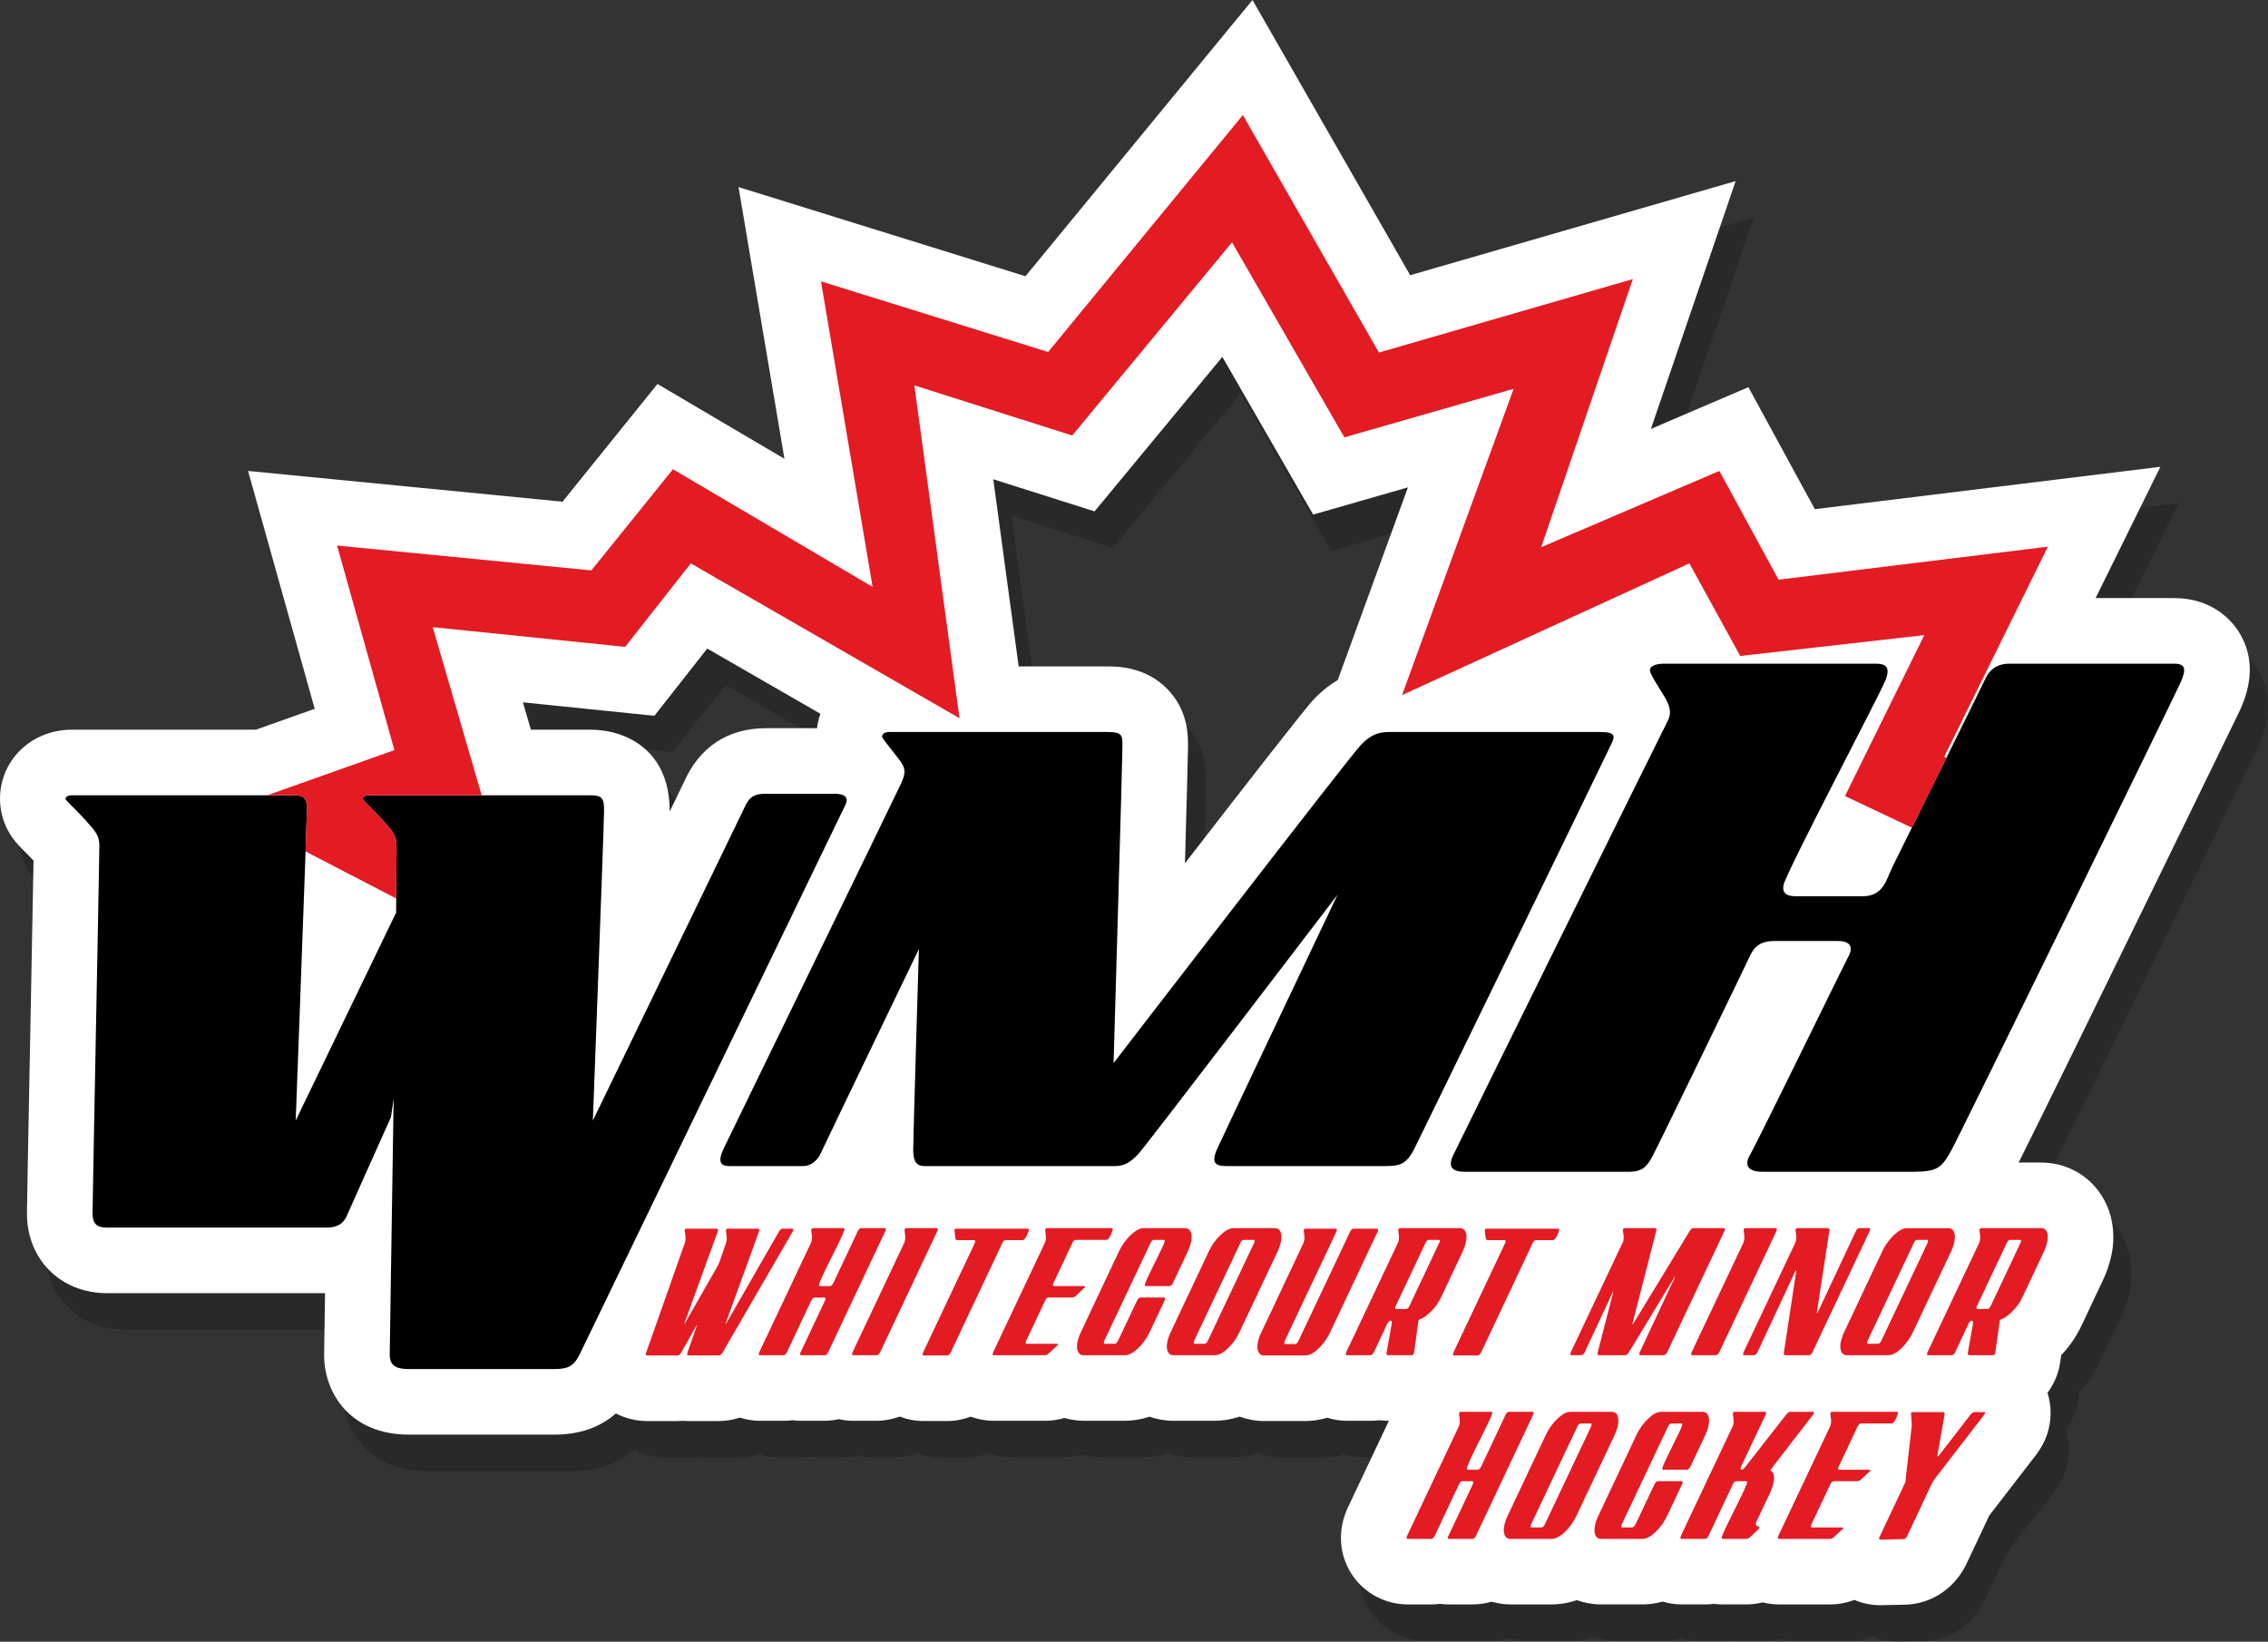
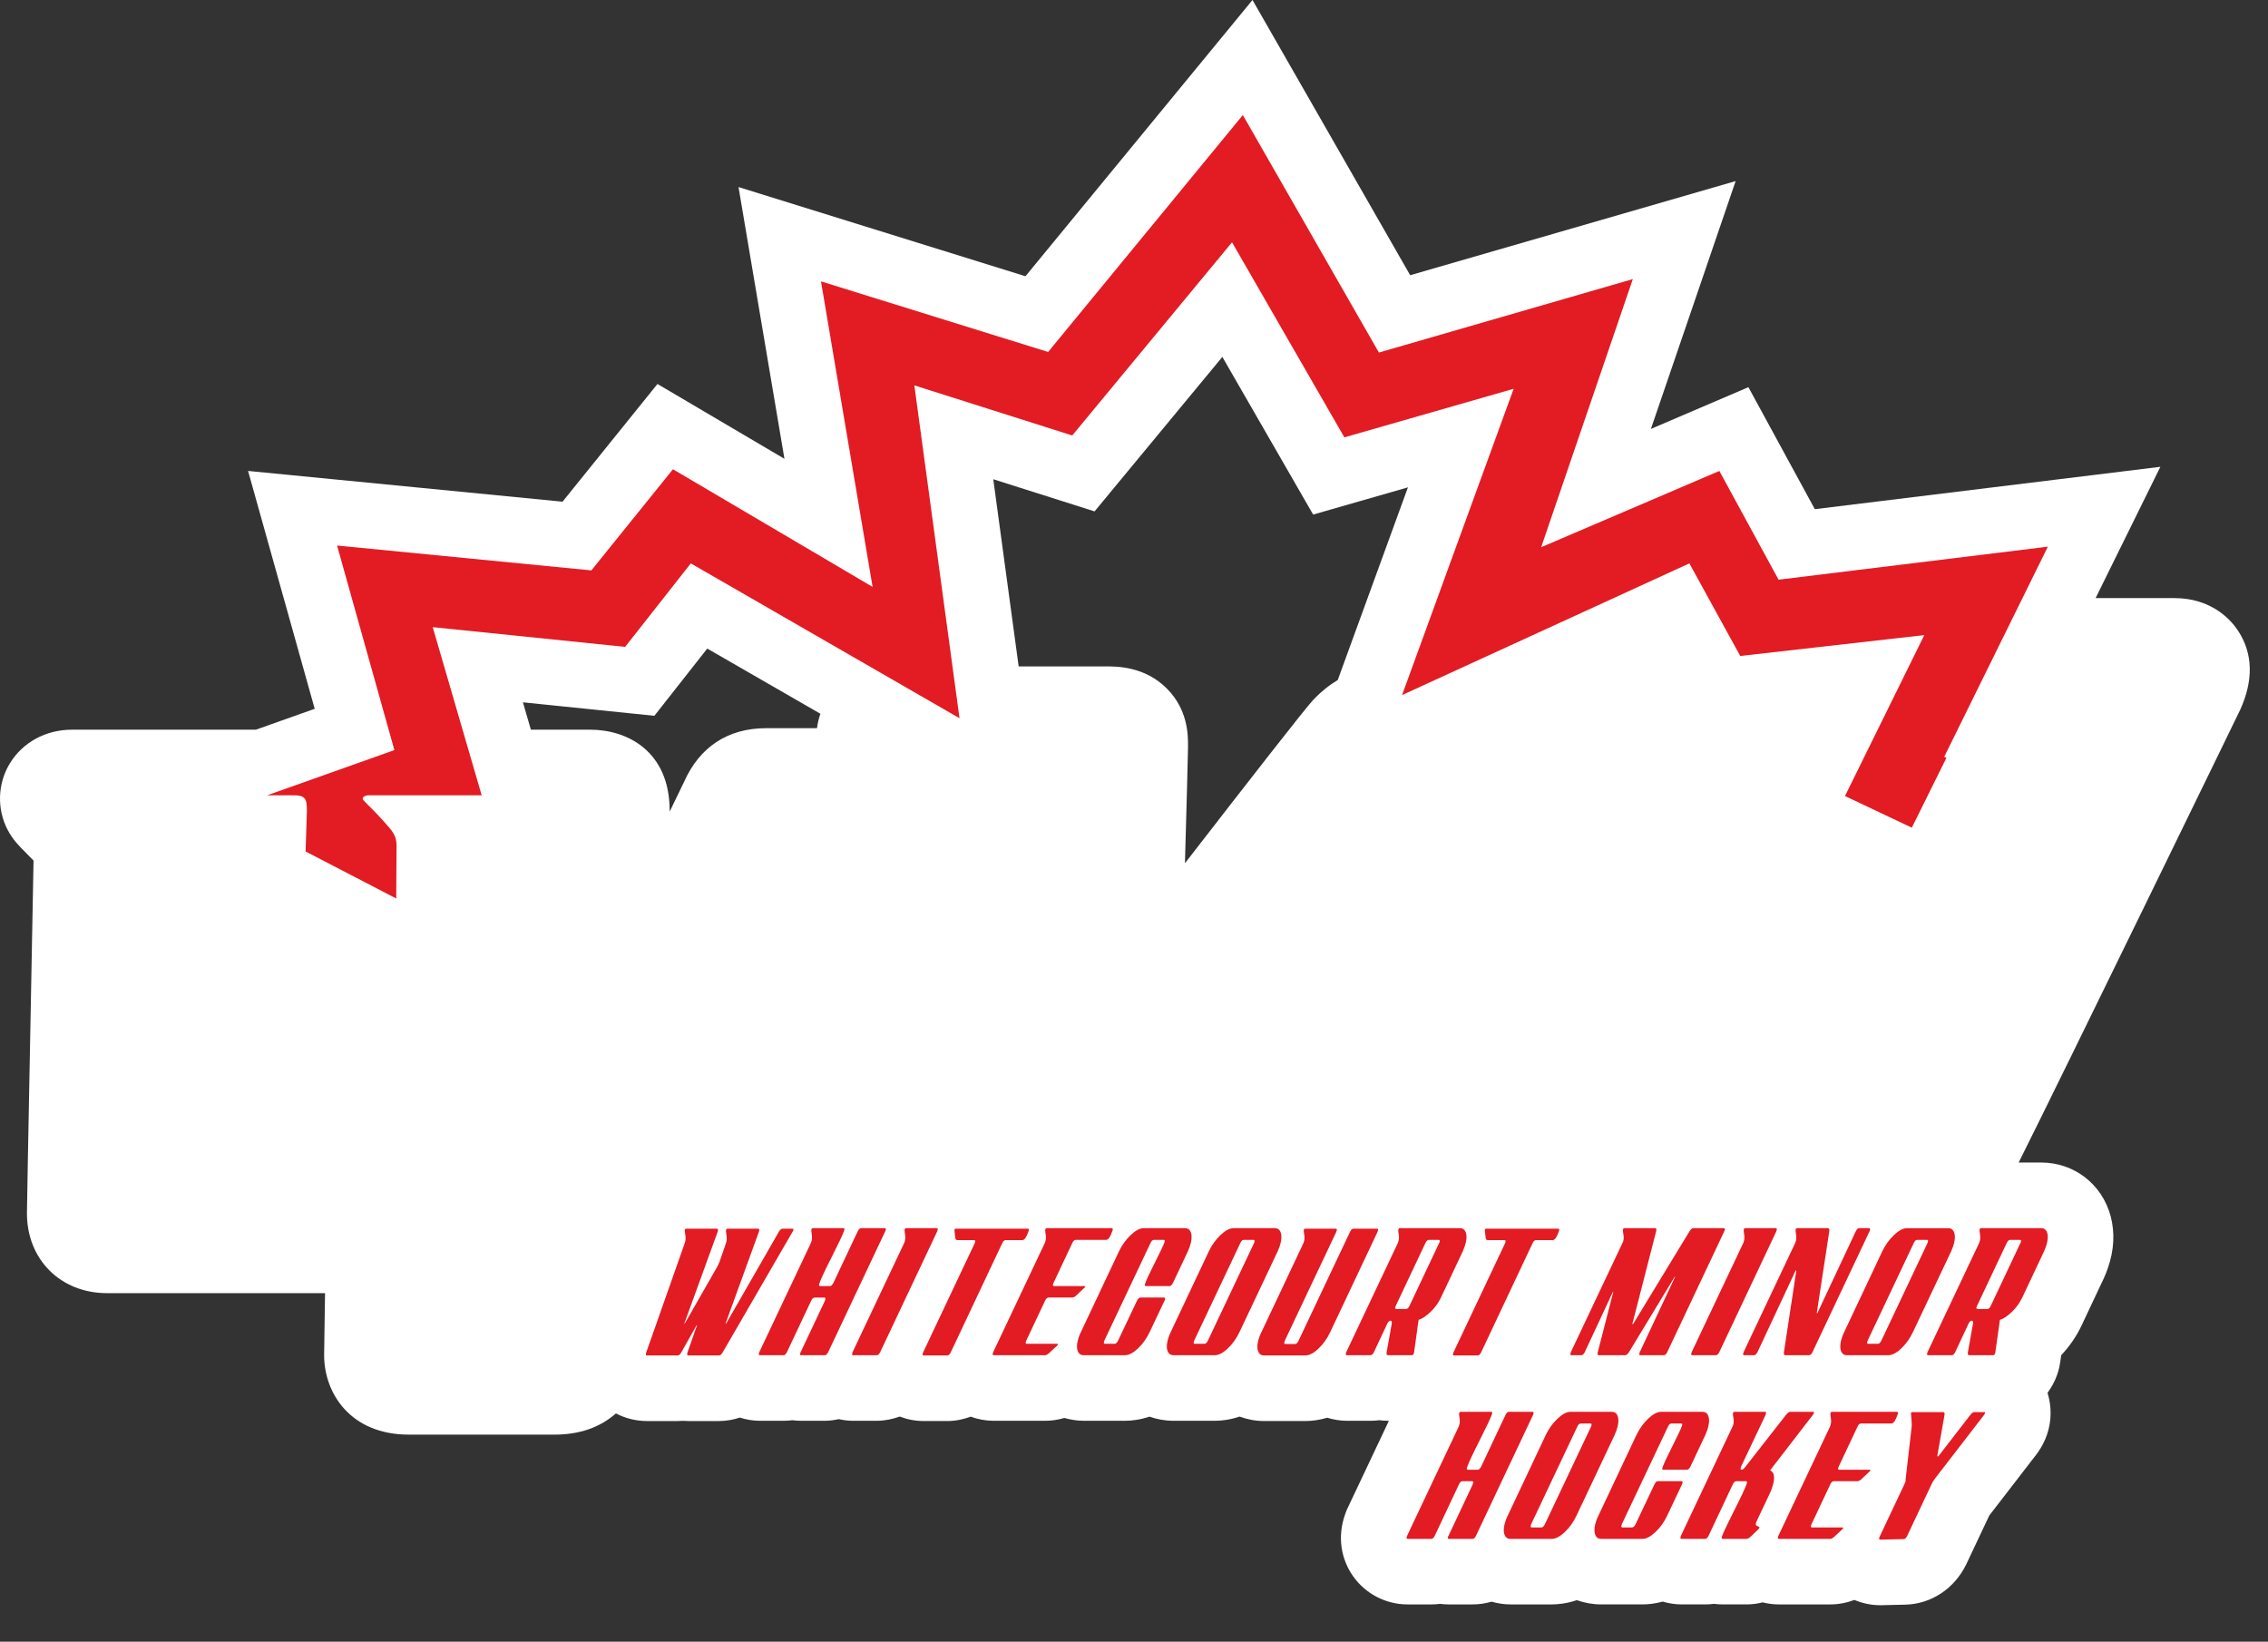
<svg xmlns="http://www.w3.org/2000/svg" version="1.1" id="Layer_1_copy" x="0px" y="0px" width="248.985px" height="180.229px" viewBox="-7.194 -12.631 248.985 180.229" enable-background="new -7.194 -12.631 248.985 180.229" xml:space="preserve">
  <rect x="-7.194" y="-12.631" width="248.985" height="180.229" fill="#333333" stroke="none" />
-   <path opacity="0.2" d="M240.532,60.654c-0.705-1.09-2.802-3.625-7.035-3.625h-8.631l7.109-14.412l-37.934,4.651l-7.292-13.393  l-10.703,4.582l9.3-27.207l-35.728,10.333L132.309-8.631l-24.924,30.328l-31.5-9.79l5.041,29.833l-13.94-8.215L56.562,46.447  L22.039,43.07l7.316,26.115l-6.454,2.292H2.705c-2.876,0-5.434,1.398-6.843,3.741c-1.333,2.216-1.409,5.009-0.199,7.291  c0.559,1.054,1.199,1.693,1.939,2.433c0.247,0.246,0.556,0.554,0.886,0.904c-0.059,3.298-0.205,10.916-0.336,17.811  c-0.264,13.739-0.388,20.281-0.388,20.918c0,5.077,3.699,8.763,8.794,8.763h23.932c-0.062,3.913-0.101,6.486-0.101,6.8  c0,4.205,2.909,8.731,9.294,8.731h16c2.735,0,4.986-0.786,6.741-2.328c1.037,0.542,2.205,0.837,3.414,0.837h3.359  c0.201,0,0.4-0.008,0.598-0.023c0.193,0.016,0.388,0.023,0.584,0.023h3.345c0.797,0,1.569-0.139,2.304-0.378  c0.703,0.221,1.44,0.35,2.195,0.35h2.598c0.327,0,0.65-0.021,0.968-0.063c0.317,0.042,0.638,0.063,0.962,0.063l2.598-0.001  c0.528,0,1.04-0.073,1.542-0.178c0.512,0.112,1.038,0.179,1.572,0.179l2.596-0.002c0.876,0,1.721-0.171,2.52-0.461  c0.828,0.317,1.717,0.49,2.627,0.49h2.598c0.893,0,1.754-0.178,2.567-0.479c0.8,0.294,1.655,0.452,2.529,0.452h5.631  c0.722,0,1.436-0.107,2.124-0.31c0.678,0.188,1.384,0.309,2.12,0.309h4.529c0.748,0,1.676-0.112,2.691-0.452  c0.829,0.291,1.716,0.453,2.641,0.453h4.529c0.756,0,1.694-0.113,2.72-0.46c0.845,0.306,1.747,0.487,2.695,0.487l4.53-0.001  c0.677,0,1.502-0.096,2.401-0.361c0.69,0.211,1.411,0.335,2.149,0.335h2.602c0.325,0,0.646-0.021,0.963-0.063  c0.318,0.041,0.641,0.063,0.967,0.063h0.09l-4.622,9.775l-0.093,0.239l-0.12,0.332c-0.808,2.328-0.47,4.789,0.927,6.751  c1.366,1.919,3.596,3.064,5.964,3.064h2.599c0.327,0,0.65-0.021,0.969-0.063c0.317,0.042,0.639,0.063,0.963,0.063l2.596-0.001  c0.719,0,1.417-0.106,2.083-0.298c0.667,0.181,1.359,0.299,2.081,0.299h4.529c0.764,0,1.714-0.114,2.75-0.469  c0.839,0.3,1.738,0.468,2.677,0.468h4.529c0.633,0,1.395-0.08,2.227-0.307c0.662,0.193,1.352,0.307,2.058,0.307h2.598  c0.326,0,0.65-0.021,0.969-0.063c0.316,0.042,0.638,0.063,0.962,0.063h2.611c0.602,0,1.195-0.081,1.776-0.223  c0.578,0.146,1.177,0.224,1.785,0.224h5.631c0.908,0,1.803-0.174,2.652-0.492c0.885,0.37,1.841,0.579,2.826,0.579h0.081l2.647-0.061  c2.836-0.052,5.397-1.724,6.708-4.389l2.549-5.4l5.126-6.645l0.168-0.227c0.46-0.647,0.801-1.306,1.039-2.002  c0.519-1.51,0.52-3.117,0.059-4.591c0.423-0.577,0.777-1.215,1.029-1.913c0.23-0.63,0.306-0.984,0.476-2.223  c0.917-0.971,1.665-2.062,2.233-3.26l2.458-5.213c0.172-0.385,0.32-0.765,0.43-1.09c0.678-1.952,0.786-3.847,0.309-5.681  c-0.946-3.532-4.015-5.905-7.636-5.905h-2.466c5.004-10.001,24.202-49.44,24.329-49.725  C242.208,66.032,242.135,63.132,240.532,60.654z M128.997,30.551l9.969,17.309l10.406-2.987l-7.707,21.154  c-0.888,0.529-1.805,1.24-2.719,2.21c-0.845,0.896-7.094,8.912-14.055,17.904c0.186-6.554,0.336-12.097,0.336-12.692l0.001-0.162  c0.004-1.192,0.014-3.984-2.329-6.334c-2.414-2.423-5.471-2.423-6.622-2.423h-9.641l-2.788-20.549l11.121,3.529L128.997,30.551z   M84.872,69.729c-0.18,0.513-0.307,1.042-0.373,1.581h-5.564c-4.208,0-7.332,2.048-9.045,5.926l-1.568,3.238  c0-0.037,0.001-0.066,0.001-0.089c0-6.575-4.687-8.908-8.7-8.908h-6.535l-0.875-3.005l14.432,1.48l5.805-7.382L84.872,69.729z" />
  <path fill="#FFFFFF" d="M238.532,56.654c-0.705-1.09-2.802-3.625-7.035-3.625h-8.631l7.109-14.412l-37.934,4.651l-7.292-13.393  l-10.703,4.582l9.3-27.207l-35.728,10.333l-17.311-30.215l-24.924,30.328l-31.5-9.79l5.041,29.833l-13.94-8.215L54.562,42.447  L20.039,39.07l7.316,26.115l-6.454,2.292H0.705c-2.876,0-5.434,1.398-6.843,3.741c-1.333,2.216-1.409,5.01-0.199,7.291  c0.559,1.053,1.199,1.693,1.939,2.432c0.247,0.246,0.556,0.554,0.886,0.904c-0.059,3.298-0.205,10.916-0.336,17.811  c-0.264,13.739-0.388,20.281-0.388,20.918c0,5.077,3.699,8.763,8.794,8.763h23.932c-0.062,3.913-0.101,6.486-0.101,6.8  c0,4.205,2.909,8.731,9.294,8.731h16c2.735,0,4.986-0.786,6.741-2.328c1.037,0.542,2.205,0.837,3.414,0.837h3.359  c0.201,0,0.4-0.008,0.598-0.023c0.193,0.016,0.388,0.023,0.584,0.023h3.345c0.797,0,1.569-0.139,2.304-0.378  c0.703,0.221,1.44,0.35,2.195,0.35h2.598c0.327,0,0.65-0.021,0.968-0.063c0.317,0.042,0.638,0.063,0.962,0.063l2.598-0.001  c0.528,0,1.04-0.073,1.542-0.178c0.512,0.112,1.038,0.179,1.572,0.179l2.596-0.002c0.876,0,1.721-0.171,2.52-0.461  c0.828,0.317,1.717,0.49,2.627,0.49h2.598c0.893,0,1.754-0.178,2.567-0.479c0.8,0.294,1.655,0.452,2.529,0.452h5.631  c0.722,0,1.436-0.107,2.124-0.31c0.678,0.188,1.384,0.309,2.12,0.309h4.529c0.748,0,1.675-0.112,2.691-0.452  c0.829,0.291,1.716,0.453,2.641,0.453h4.529c0.756,0,1.694-0.113,2.72-0.46c0.845,0.306,1.747,0.487,2.695,0.487l4.53-0.001  c0.677,0,1.502-0.096,2.401-0.361c0.69,0.211,1.411,0.335,2.149,0.335h2.602c0.325,0,0.646-0.021,0.963-0.063  c0.318,0.041,0.641,0.063,0.967,0.063h0.09l-4.622,9.775l-0.093,0.239l-0.12,0.332c-0.808,2.328-0.47,4.789,0.927,6.751  c1.366,1.919,3.596,3.064,5.964,3.064h2.599c0.327,0,0.65-0.021,0.969-0.063c0.317,0.042,0.639,0.063,0.963,0.063l2.596-0.001  c0.719,0,1.417-0.106,2.083-0.298c0.667,0.181,1.359,0.299,2.081,0.299h4.529c0.764,0,1.714-0.114,2.75-0.469  c0.839,0.3,1.738,0.468,2.677,0.468h4.529c0.633,0,1.395-0.08,2.227-0.307c0.662,0.193,1.352,0.307,2.058,0.307h2.598  c0.326,0,0.65-0.021,0.969-0.063c0.316,0.042,0.638,0.063,0.962,0.063h2.611c0.602,0,1.195-0.081,1.776-0.223  c0.578,0.146,1.177,0.224,1.785,0.224h5.631c0.908,0,1.803-0.174,2.652-0.492c0.885,0.37,1.841,0.579,2.826,0.579h0.081l2.647-0.061  c2.836-0.052,5.397-1.724,6.708-4.389l2.549-5.4l5.126-6.645l0.168-0.227c0.46-0.647,0.801-1.306,1.039-2.002  c0.519-1.51,0.52-3.117,0.059-4.591c0.423-0.577,0.777-1.215,1.029-1.913c0.23-0.63,0.306-0.984,0.476-2.223  c0.917-0.971,1.665-2.062,2.233-3.26l2.458-5.213c0.172-0.385,0.32-0.765,0.43-1.09c0.678-1.952,0.786-3.847,0.309-5.681  c-0.946-3.532-4.015-5.905-7.636-5.905h-2.466c5.004-10.001,24.202-49.44,24.329-49.725  C240.208,62.032,240.135,59.132,238.532,56.654z M126.997,26.551l9.969,17.309l10.406-2.987l-7.707,21.154  c-0.888,0.529-1.805,1.24-2.719,2.21c-0.845,0.896-7.094,8.912-14.055,17.904c0.186-6.554,0.336-12.097,0.336-12.692l0.001-0.162  c0.004-1.192,0.014-3.984-2.329-6.334c-2.414-2.423-5.471-2.423-6.622-2.423h-9.641l-2.788-20.549l11.121,3.529L126.997,26.551z   M82.872,65.729c-0.18,0.513-0.307,1.042-0.373,1.581h-5.564c-4.208,0-7.332,2.048-9.045,5.926l-1.568,3.237  c0-0.036,0.001-0.065,0.001-0.088c0-6.575-4.687-8.908-8.7-8.908h-6.535l-0.875-3.005l14.432,1.48l5.805-7.382L82.872,65.729z" />
-   <path d="M33.33,74.677c0.757,0,6.588,0,12.355,0c5.664,0,11.266,0,11.937,0c1.354,0,1.5,0.396,1.5,1.708c0,1.313-1.229,34-1.229,34  L74.435,76.24c0.625-1.479,1.208-1.729,2.5-1.729s6.479,0,7.521,0s1.581,0.377,1.144,1.252s-28.51,58.969-29.135,60.25  s-1.219,1.656-2.781,1.656s-14.937,0-16,0s-2.094-0.188-2.094-1.531c0-0.741,0.227-14.303,0.431-28.163l-0.295,2.038  c0,0-4.542,10.125-4.792,10.709c-0.25,0.582-0.688,1.416-2.25,1.416s-23.125,0-24.125,0s-1.594-0.313-1.594-1.563  s0.75-39.188,0.75-40.345c0-1.155-0.427-1.593-1.489-2.78c-1.062-1.188-2.091-2.104-2.202-2.313s0.16-0.458,0.681-0.458  c1.204,0,15.235,0,21.437,0c1.528,0,2.587,0,2.855,0c1.354,0,1.5,0.396,1.5,1.708c0,0.278-0.056,1.975-0.143,4.462  c-0.323,9.247-1.086,29.538-1.086,29.538L36.29,87.562c0.005-0.535,0.01-1.049,0.015-1.551c0.022-2.373,0.035-4.361,0.035-5.782  c0-1.155-0.427-1.593-1.489-2.78c-1.062-1.188-2.091-2.104-2.202-2.313S32.809,74.677,33.33,74.677z M72.268,113.427  c-0.708,1.5-0.375,1.959,0.625,1.959s7.042,0,8.042,0s1.667-0.709,2-1.459s10.75-22.37,10.75-22.37s-0.625,20.663-0.625,22.038  s0.417,1.791,1.25,1.791s19.833,0,20.917,0s1.792-0.5,2.625-1.416c0.834-0.918,21.791-28.375,21.791-28.375  s-12.396,26.104-13.178,27.823s-0.188,1.969,1.094,1.969c1.282,0,14.75,0,16.75,0s2.793,0.041,3.793-1.959s20.916-42.917,21.416-44  s0.979-1.699-1.084-1.699s-21.5,0-22.688,0s-2.188-0.01-3.563,1.448s-27.125,34.896-27.125,34.896s0.969-33.281,0.969-34.625  c0-1.345,0.094-1.72-1.75-1.72c-1.844,0-23.844,0-23.844,0c-0.583,0-0.813,0.304-0.792,0.511c0.021,0.209,0.958,1.313,1.771,2.375  c0.813,1.062,0.896,1.479,0.313,2.771S72.976,111.927,72.268,113.427z M231.497,60.229c-1.207,0-17.375,0-18.125,0  s-1.938,0.22-2.594,1.625c-0.29,0.622-2.196,4.481-4.288,8.708c-1.312,2.65-2.695,5.443-3.801,7.674  c-1.115,2.252-1.946,3.931-2.13,4.307c-0.656,1.344-0.97,3.219-3.25,3.219c-2.281,0-5.531,0-6.531,0s-2.428,0.166-2.178-1.209  s10.709-21.166,11.239-22.604c0.531-1.438-0.125-1.72-1.125-1.72s-18.405,0-23.188,0c-1.135,0-1.594,0.345-1.594,0.72  s1,1.917,1.521,2.771c0.521,0.854,0.98,1.75,0.438,2.791c-0.541,1.041-23.041,46.584-23.582,47.75s-0.125,1.75,1.291,1.75  s16.416,0,18,0c1.582,0,2.041-0.625,2.666-1.791c0.625-1.168,10-20.5,10.459-21.5s0.916-2.043,2.875-2.043s5.709,0,6.916,0  c1.209,0,1.875,0.459,1.209,1.709s-10,20.417-10.791,21.75s0.041,1.875,1.291,1.875s13.959,0,16.625,0  c2.668,0,3.125-0.459,4.166-2.334s24.479-49.823,25.166-51.354C232.871,60.791,232.704,60.229,231.497,60.229z" />
  <path fill="#E31B23" d="M206.49,70.561c-1.312,2.65-2.695,5.443-3.801,7.674l-7.337-3.476l8.707-17.666l-20.207,2.291l-5.584-10.166  l-31.541,14.458l12.25-33.625l-18.584,5.333L128.06,13.969l-17.542,21.208l-17.333-5.5l4.958,36.542l-29.5-17l-7.208,9.166  L40.31,56.219l5.375,18.458c-5.767,0-11.598,0-12.355,0c-0.521,0-0.792,0.249-0.681,0.458s1.14,1.125,2.202,2.313  c1.062,1.188,1.489,1.625,1.489,2.78c0,1.421-0.013,3.409-0.035,5.782l-9.95-5.163c0.087-2.487,0.143-4.184,0.143-4.462  c0-1.312-0.146-1.708-1.5-1.708c-0.268,0-1.327,0-2.855,0l0.001-0.001l13.959-4.958L29.81,47.26l27.917,2.73l8.958-11.105  l21.917,12.916L82.935,18.26l24.937,7.75L129.247,0l14.938,26.072l27.875-8.063l-10.063,29.438l19.563-8.375l6.5,11.938  l29.563-3.625l-11.375,23.063L206.49,70.561z M79.813,122.261h-1.088c-0.145,0-0.284,0.113-0.418,0.342l-5.734,9.982  c-0.023,0.038-0.057,0.084-0.104,0.143c-0.005-0.039,0.003-0.086,0.022-0.143l3.626-9.982c0.088-0.229,0.061-0.342-0.085-0.342  h-3.346c-0.091,0-0.149,0.039-0.175,0.113c-0.019,0.057-0.003,0.252,0.049,0.584c0.053,0.334,0.034,0.632-0.058,0.897l-0.7,2.025  c-0.088,0.229-0.199,0.457-0.332,0.686l-3.439,6.019c-0.022,0.038-0.057,0.084-0.104,0.143c0.005-0.039,0.017-0.086,0.036-0.143  l3.626-9.982c0.08-0.229,0.052-0.342-0.085-0.342h-3.359c-0.081,0-0.136,0.039-0.162,0.113c-0.019,0.057-0.001,0.252,0.057,0.584  c0.057,0.334,0.035,0.632-0.066,0.897l-4.22,11.979c-0.088,0.229-0.06,0.342,0.086,0.342h3.359c0.144,0,0.279-0.113,0.403-0.342  l1.612-2.853c0.05-0.096,0.085-0.143,0.104-0.143c0.004,0.039-0.007,0.086-0.037,0.143l-0.999,2.853  c-0.078,0.229-0.046,0.342,0.099,0.342h3.345c0.146,0,0.285-0.113,0.418-0.342c5.154-8.879,7.737-13.336,7.751-13.375  C79.939,122.327,79.913,122.261,79.813,122.261z M90.018,122.486c0.066-0.187,0.039-0.284-0.079-0.284h-2.598  c-0.144,0-0.273,0.125-0.386,0.371l-2.649,5.618c-0.123,0.246-0.251,0.371-0.387,0.371h-1.088c-0.118,0-0.144-0.096-0.078-0.285  c0.164-0.477,0.622-1.456,1.375-2.938c0.753-1.485,1.201-2.434,1.346-2.854c0.066-0.187,0.044-0.284-0.064-0.284h-3.359  c-0.082,0-0.14,0.049-0.173,0.145c-0.02,0.057-0.005,0.238,0.044,0.541c0.049,0.305,0.035,0.57-0.044,0.799  c-0.02,0.058-0.036,0.104-0.05,0.144l-5.663,11.979c-0.006,0.019-0.016,0.047-0.029,0.084c-0.059,0.172-0.03,0.258,0.088,0.258  h2.598c0.136,0,0.262-0.112,0.377-0.342l2.649-5.619c0.113-0.246,0.241-0.371,0.387-0.371h1.088c0.108,0,0.129,0.097,0.064,0.285  c-0.007,0.021-0.017,0.049-0.03,0.086l-2.649,5.619c-0.016,0.019-0.03,0.047-0.043,0.084c-0.059,0.172-0.03,0.258,0.088,0.258  v-0.001h2.598c0.145,0,0.271-0.112,0.377-0.342l6.247-13.233C89.997,122.535,90.011,122.506,90.018,122.486z M95.715,122.485  c0.066-0.187,0.044-0.284-0.064-0.284h-3.359c-0.082,0-0.14,0.049-0.173,0.145c-0.02,0.057-0.005,0.238,0.044,0.541  c0.049,0.305,0.035,0.57-0.044,0.799c-0.02,0.058-0.036,0.104-0.05,0.144l-5.663,11.979c-0.006,0.019-0.016,0.047-0.029,0.084  c-0.059,0.172-0.03,0.258,0.088,0.258v-0.002h2.596c0.136,0,0.262-0.112,0.377-0.342l6.247-13.234  C95.698,122.534,95.708,122.505,95.715,122.485z M103.208,123.513h1.836c0.227,0,0.456-0.332,0.686-0.998  c0.059-0.17,0.03-0.256-0.088-0.256h-7.889c-0.081,0-0.136,0.039-0.162,0.113c-0.013,0.039,0.016,0.332,0.089,0.885  c0.013,0.17,0.092,0.256,0.237,0.256h1.836c0.118,0,0.144,0.096,0.078,0.285c-0.006,0.02-0.013,0.039-0.019,0.057l-5.663,11.979  c-0.006,0.02-0.016,0.049-0.029,0.086c-0.059,0.172-0.03,0.256,0.088,0.256h2.598c0.136,0,0.261-0.113,0.376-0.342l5.65-11.979  C102.937,123.628,103.062,123.513,103.208,123.513z M111.934,128.649c0.02-0.059-0.007-0.086-0.079-0.086h-3.346  c-0.118,0-0.144-0.096-0.078-0.285c0.013-0.038,0.711-1.521,2.095-4.448c0.106-0.229,0.231-0.343,0.376-0.343h3.346  c0.227,0,0.456-0.331,0.686-1c0.066-0.187,0.039-0.284-0.078-0.284V122.2h-7.127c-0.082,0-0.14,0.049-0.173,0.145  c-0.02,0.057-0.005,0.238,0.044,0.541c0.049,0.305,0.035,0.57-0.044,0.799c-0.02,0.058-0.036,0.104-0.05,0.144l-5.663,11.979  c-0.006,0.019-0.016,0.047-0.029,0.084c-0.059,0.172-0.03,0.258,0.088,0.258h5.631c0.136,0,0.293-0.086,0.47-0.258l0.8-0.74  c0.081-0.075,0.128-0.133,0.142-0.172c0.02-0.057-0.008-0.084-0.08-0.084h-3.346c-0.118,0-0.143-0.096-0.078-0.285  c0.006-0.02,0.701-1.493,2.085-4.422c0.113-0.246,0.241-0.371,0.387-0.371h2.598c0.145,0,0.305-0.084,0.483-0.256l0.81-0.771  C111.877,128.733,111.921,128.686,111.934,128.649z M118.005,129.816c-0.146,0-0.275,0.125-0.388,0.371l-2.056,4.336  c-0.113,0.246-0.241,0.371-0.386,0.371H114.1c-0.117,0-0.143-0.096-0.078-0.285c0.008-0.02,0.018-0.047,0.032-0.086l5.056-10.692  c0.107-0.231,0.232-0.345,0.377-0.345h1.087c0.106,0,0.133,0.084,0.073,0.257c-0.111,0.322-0.461,1.064-1.049,2.225  c-0.586,1.161-0.945,1.93-1.076,2.311c-0.066,0.189-0.039,0.285,0.078,0.285v-0.001h2.6c0.136,0,0.264-0.125,0.387-0.371l1.627-3.45  c0.078-0.173,0.145-0.343,0.205-0.515c0.203-0.588,0.256-1.072,0.156-1.455c-0.1-0.379-0.326-0.569-0.68-0.569h-4.529  c-0.428,0-0.905,0.254-1.432,0.756c-0.528,0.504-0.956,1.099-1.283,1.783l-4.181,8.868c-0.093,0.191-0.169,0.371-0.228,0.543  c-0.204,0.59-0.255,1.068-0.151,1.439c0.104,0.371,0.331,0.557,0.685,0.557h4.529c0.427,0,0.902-0.246,1.427-0.741  c0.522-0.494,0.953-1.095,1.285-1.798c1.096-2.299,1.648-3.469,1.662-3.508c0.066-0.188,0.039-0.285-0.078-0.285H118.005z   M133.074,124.741l-4.194,8.868c-0.333,0.703-0.763,1.304-1.286,1.798c-0.524,0.495-1,0.741-1.427,0.741h-4.529  c-0.354,0-0.58-0.186-0.685-0.557s-0.054-0.85,0.149-1.439c0.061-0.172,0.137-0.352,0.229-0.543l4.183-8.868  c0.325-0.685,0.754-1.279,1.28-1.783c0.526-0.502,1.005-0.756,1.433-0.756h4.528c0.353,0,0.579,0.19,0.679,0.569  c0.101,0.384,0.047,0.867-0.156,1.455C133.219,124.399,133.151,124.569,133.074,124.741z M130.435,123.487h-1.086  c-0.145,0-0.271,0.113-0.377,0.343l-5.057,10.696c-0.014,0.037-0.023,0.066-0.033,0.084c-0.064,0.189-0.038,0.285,0.079,0.285h1.074  c0.146,0,0.274-0.125,0.387-0.371l5.058-10.694c0.006-0.021,0.017-0.049,0.029-0.086  C130.567,123.571,130.542,123.487,130.435,123.487z M144.071,122.515c0.059-0.17,0.033-0.256-0.075-0.256h-2.601  c-0.146,0-0.271,0.113-0.377,0.34l-5.652,11.949c-0.114,0.248-0.242,0.373-0.387,0.373h-1.072c-0.118,0-0.143-0.094-0.078-0.285  c0.007-0.02,0.016-0.047,0.029-0.086l5.652-11.949c0.014-0.037,0.023-0.065,0.03-0.086c0.058-0.17,0.03-0.256-0.089-0.256h-3.346  c-0.082,0-0.135,0.039-0.162,0.113c-0.02,0.057-0.006,0.237,0.043,0.543c0.051,0.305,0.035,0.569-0.043,0.797  c-0.021,0.059-0.036,0.105-0.049,0.143l-4.629,9.813c-0.086,0.17-0.16,0.342-0.22,0.512c-0.203,0.589-0.254,1.07-0.149,1.441  c0.104,0.369,0.33,0.555,0.685,0.555v-0.001h4.53c0.427,0,0.902-0.245,1.426-0.74s0.949-1.084,1.277-1.768l5.226-11.066  C144.054,122.564,144.063,122.535,144.071,122.515z M147.791,136.149h-2.597c-0.146,0-0.199-0.104-0.163-0.313l0.565-3.166  c0.024-0.209-0.021-0.313-0.138-0.313c-0.127,0-0.248,0.113-0.362,0.343l-1.455,3.108c-0.115,0.229-0.242,0.342-0.377,0.342h-2.602  c-0.118,0-0.146-0.086-0.088-0.258c0.013-0.037,0.021-0.065,0.029-0.084l5.662-11.979c0.015-0.039,0.029-0.086,0.051-0.144  c0.078-0.229,0.093-0.494,0.043-0.799c-0.049-0.303-0.063-0.484-0.043-0.541c0.033-0.096,0.091-0.145,0.173-0.145h6.582  c0.354,0,0.579,0.19,0.681,0.569c0.1,0.383,0.048,0.867-0.156,1.455c-0.059,0.174-0.125,0.344-0.203,0.517l-2.395,5.075  c-0.27,0.57-0.645,1.091-1.121,1.556c-0.479,0.465-0.923,0.766-1.331,0.897c-0.024,0.097-0.112,0.72-0.265,1.869  c-0.152,1.148-0.236,1.744-0.249,1.781C147.979,136.073,147.899,136.149,147.791,136.149z M147.542,130.729l3.256-6.899  c0.016-0.021,0.03-0.049,0.043-0.086c0.061-0.173,0.029-0.257-0.088-0.257h-1.084c-0.146,0-0.271,0.113-0.377,0.345l-3.257,6.901  c-0.007,0.021-0.021,0.048-0.041,0.086c-0.058,0.171-0.028,0.255,0.089,0.255h1.084  C147.312,131.073,147.437,130.958,147.542,130.729z M158.036,123.855l-5.662,11.979c-0.007,0.02-0.018,0.049-0.029,0.086  c-0.059,0.172-0.029,0.256,0.088,0.256h2.599c0.136,0,0.262-0.113,0.376-0.342l5.648-11.979c0.106-0.227,0.231-0.342,0.377-0.342  h1.836c0.228,0,0.457-0.332,0.687-0.998c0.058-0.17,0.028-0.256-0.088-0.256h-7.89c-0.082,0-0.136,0.039-0.162,0.113  c-0.014,0.039,0.017,0.332,0.09,0.885c0.013,0.17,0.092,0.256,0.236,0.256h1.836c0.119,0,0.145,0.096,0.078,0.285  C158.05,123.818,158.043,123.837,158.036,123.855z M170.923,123.829l-5.663,11.979c-0.006,0.019-0.016,0.047-0.028,0.084  c-0.059,0.172-0.03,0.258,0.088,0.258h1.088c0.137,0,0.262-0.112,0.377-0.342l3.037-6.504c0.021-0.038,0.051-0.084,0.089-0.143  c0.012,0.02,0.004,0.066-0.022,0.143l-1.676,6.504c-0.061,0.229-0.02,0.342,0.127,0.342h2.87c0.146,0,0.288-0.112,0.431-0.342  l4.965-8.186c0.032-0.039,0.065-0.086,0.104-0.144c-0.005,0.018-0.014,0.043-0.023,0.07c-0.011,0.03-0.021,0.063-0.035,0.1  l-3.824,8.158c-0.006,0.019-0.016,0.047-0.029,0.084c-0.059,0.172-0.035,0.258,0.074,0.258v-0.001h2.593  c0.146,0,0.271-0.112,0.376-0.342l6.247-13.233c0.022-0.037,0.036-0.066,0.043-0.087c0.065-0.187,0.04-0.284-0.078-0.284h-3.346  c-0.144,0-0.292,0.125-0.44,0.371l-6.107,10.038c-0.061,0.097-0.105,0.144-0.133,0.144c-0.025,0-0.022-0.047,0.01-0.144  l2.582-10.065c0.061-0.229,0.023-0.344-0.112-0.344h-3.358c-0.082,0-0.141,0.049-0.174,0.145c-0.019,0.057-0.003,0.238,0.051,0.541  c0.054,0.305,0.041,0.57-0.037,0.799C170.967,123.743,170.944,123.79,170.923,123.829z M184.187,123.828l-5.664,11.979  c-0.006,0.019-0.016,0.047-0.028,0.084c-0.06,0.172-0.03,0.258,0.088,0.258v-0.002h2.597c0.137,0,0.262-0.112,0.377-0.342  l6.247-13.234c0.013-0.036,0.022-0.065,0.029-0.086c0.065-0.187,0.044-0.284-0.063-0.284h-3.359c-0.082,0-0.141,0.049-0.174,0.145  c-0.019,0.057-0.004,0.238,0.045,0.541c0.049,0.305,0.035,0.57-0.045,0.799C184.215,123.742,184.2,123.789,184.187,123.828z   M189.886,123.827l-5.662,11.979c-0.008,0.019-0.017,0.047-0.029,0.084c-0.06,0.172-0.03,0.258,0.088,0.258h1.088  c0.137,0,0.262-0.112,0.377-0.342l4.12-8.813c0.057-0.113,0.095-0.17,0.112-0.17c0.022,0.019,0.026,0.056,0.017,0.114l-1.349,8.896  c-0.037,0.209,0.018,0.313,0.164,0.313h2.598c0.145,0,0.271-0.112,0.377-0.342l6.247-13.233c0.022-0.037,0.036-0.066,0.043-0.087  c0.065-0.187,0.039-0.284-0.079-0.284h-1.088c-0.145,0-0.274,0.125-0.387,0.371l-4.135,8.813c-0.049,0.113-0.086,0.172-0.113,0.172  c-0.014-0.039-0.017-0.086-0.006-0.143l1.362-8.898c0.026-0.209-0.032-0.313-0.177-0.313h-3.346c-0.082,0-0.141,0.049-0.174,0.145  c-0.019,0.057-0.004,0.238,0.045,0.541c0.049,0.305,0.035,0.571-0.043,0.797C189.915,123.741,189.899,123.788,189.886,123.827z   M195.265,133.61l4.18-8.868c0.328-0.685,0.756-1.279,1.283-1.783c0.526-0.502,1.004-0.756,1.432-0.756h4.529  c0.353,0,0.578,0.19,0.679,0.569c0.1,0.384,0.048,0.867-0.156,1.455c-0.06,0.172-0.127,0.342-0.204,0.515l-4.195,8.868  c-0.334,0.703-0.762,1.304-1.287,1.798c-0.523,0.495-0.998,0.741-1.426,0.741h-4.529c-0.354,0-0.58-0.186-0.685-0.557  c-0.104-0.371-0.053-0.85,0.151-1.439C195.095,133.981,195.171,133.801,195.265,133.61z M197.894,134.895h1.074  c0.146,0,0.274-0.125,0.387-0.371l5.058-10.694c0.007-0.021,0.017-0.049,0.028-0.086c0.061-0.173,0.035-0.257-0.073-0.257h-1.086  c-0.146,0-0.271,0.113-0.376,0.343l-5.057,10.696c-0.015,0.037-0.024,0.066-0.033,0.084  C197.751,134.799,197.776,134.895,197.894,134.895z M217.567,122.77c0.1,0.383,0.048,0.867-0.156,1.455  c-0.059,0.174-0.126,0.344-0.203,0.517l-2.395,5.075c-0.271,0.57-0.646,1.091-1.121,1.556c-0.479,0.465-0.924,0.766-1.332,0.897  c-0.023,0.097-0.111,0.72-0.264,1.869c-0.152,1.148-0.236,1.744-0.25,1.781c-0.053,0.152-0.134,0.229-0.242,0.229h-2.596  c-0.146,0-0.199-0.104-0.164-0.313l0.565-3.166c0.024-0.209-0.021-0.313-0.138-0.313c-0.127,0-0.248,0.113-0.362,0.343l-1.455,3.108  c-0.115,0.229-0.241,0.342-0.377,0.342h-2.601c-0.119,0-0.147-0.086-0.088-0.258c0.012-0.037,0.021-0.065,0.028-0.084l5.663-11.979  c0.014-0.039,0.029-0.086,0.05-0.144c0.079-0.229,0.093-0.494,0.044-0.799c-0.049-0.303-0.063-0.484-0.044-0.541  c0.033-0.096,0.091-0.145,0.173-0.145h6.582C217.24,122.2,217.466,122.391,217.567,122.77z M214.567,123.487h-1.084  c-0.146,0-0.271,0.113-0.377,0.345l-3.258,6.901c-0.007,0.021-0.02,0.048-0.041,0.086c-0.058,0.171-0.027,0.255,0.09,0.255h1.084  c0.145,0,0.269-0.115,0.375-0.345l3.256-6.899c0.016-0.021,0.029-0.049,0.043-0.086  C214.715,123.571,214.685,123.487,214.567,123.487z M161.133,142.648c0.066-0.188,0.039-0.284-0.079-0.284h-2.598  c-0.145,0-0.273,0.122-0.387,0.37l-2.648,5.619c-0.123,0.246-0.251,0.371-0.387,0.371h-1.088c-0.118,0-0.145-0.096-0.078-0.285  c0.164-0.477,0.622-1.456,1.375-2.938c0.753-1.485,1.201-2.435,1.347-2.854c0.066-0.188,0.044-0.285-0.063-0.285h-3.359  c-0.082,0-0.141,0.05-0.173,0.144c-0.019,0.059-0.005,0.238,0.044,0.543s0.034,0.57-0.044,0.799  c-0.021,0.057-0.036,0.104-0.05,0.144l-5.663,11.979c-0.007,0.018-0.017,0.047-0.029,0.084c-0.06,0.172-0.03,0.258,0.088,0.258  h2.599c0.136,0,0.262-0.112,0.377-0.342l2.647-5.619c0.114-0.246,0.242-0.371,0.388-0.371h1.088c0.108,0,0.129,0.097,0.064,0.285  c-0.007,0.021-0.016,0.049-0.029,0.086l-2.648,5.619c-0.018,0.018-0.03,0.047-0.043,0.084c-0.059,0.172-0.03,0.258,0.088,0.258  v-0.001h2.596c0.145,0,0.271-0.112,0.377-0.342l6.246-13.234C161.112,142.698,161.126,142.668,161.133,142.648z M170.065,144.903  l-4.193,8.869c-0.334,0.703-0.764,1.304-1.287,1.797c-0.523,0.496-0.999,0.742-1.426,0.742h-4.529c-0.354,0-0.581-0.186-0.686-0.557  c-0.104-0.371-0.053-0.851,0.15-1.439c0.061-0.172,0.137-0.352,0.229-0.543l4.181-8.869c0.327-0.684,0.755-1.278,1.282-1.782  c0.526-0.502,1.005-0.756,1.432-0.756h4.529c0.353,0,0.578,0.188,0.679,0.569c0.1,0.381,0.047,0.865-0.156,1.455  C170.211,144.561,170.144,144.731,170.065,144.903z M167.426,143.647h-1.086c-0.146,0-0.271,0.115-0.376,0.345l-5.057,10.696  c-0.014,0.037-0.024,0.066-0.033,0.084c-0.064,0.189-0.038,0.285,0.079,0.285h1.073c0.146,0,0.274-0.125,0.388-0.371l5.058-10.694  c0.006-0.021,0.016-0.05,0.028-0.086C167.56,143.733,167.534,143.647,167.426,143.647z M177.412,149.978h-2.599  c-0.146,0-0.274,0.125-0.388,0.371l-2.056,4.336c-0.113,0.246-0.241,0.371-0.387,0.371h-1.074c-0.117,0-0.143-0.096-0.078-0.285  c0.008-0.02,0.018-0.047,0.031-0.086l5.058-10.692c0.106-0.231,0.231-0.347,0.377-0.347h1.085c0.108,0,0.135,0.086,0.074,0.258  c-0.111,0.323-0.461,1.065-1.048,2.226c-0.586,1.161-0.945,1.93-1.076,2.311c-0.067,0.189-0.04,0.285,0.078,0.285v-0.001h2.599  c0.137,0,0.264-0.125,0.387-0.371l1.627-3.451c0.078-0.172,0.146-0.342,0.205-0.514c0.203-0.59,0.256-1.074,0.156-1.455  c-0.101-0.381-0.326-0.57-0.68-0.57h-4.529c-0.427,0-0.904,0.255-1.432,0.757c-0.527,0.504-0.955,1.099-1.282,1.782l-4.181,8.869  c-0.094,0.191-0.17,0.371-0.229,0.543c-0.202,0.589-0.254,1.068-0.149,1.439c0.104,0.371,0.33,0.557,0.685,0.557h4.529  c0.427,0,0.901-0.246,1.426-0.742c0.524-0.493,0.953-1.094,1.287-1.797c1.095-2.299,1.647-3.469,1.662-3.508  C177.556,150.074,177.528,149.978,177.412,149.978z M187.14,148.78l4.684-6.076c0.053-0.074,0.09-0.141,0.109-0.199  c0.033-0.094,0.01-0.144-0.072-0.144h-2.502c-0.137,0-0.291,0.105-0.463,0.314l-4.461,5.703c-0.17,0.229-0.316,0.344-0.443,0.344  c-0.109,0-0.131-0.096-0.064-0.285c0.012-0.039,0.022-0.065,0.029-0.086l2.662-5.619c0.013-0.037,0.023-0.065,0.029-0.086  c0.066-0.188,0.045-0.285-0.063-0.285h-3.358c-0.082,0-0.141,0.05-0.174,0.144c-0.019,0.059-0.003,0.238,0.051,0.543  s0.041,0.57-0.037,0.799c-0.02,0.057-0.041,0.104-0.063,0.144l-5.663,11.979c-0.007,0.018-0.016,0.047-0.028,0.084  c-0.06,0.172-0.03,0.258,0.088,0.258h2.598c0.136,0,0.262-0.112,0.377-0.342l2.648-5.619c0.113-0.246,0.242-0.371,0.388-0.371h1.088  c0.108,0,0.129,0.097,0.063,0.285c-0.158,0.457-0.614,1.432-1.371,2.924c-0.756,1.492-1.205,2.447-1.351,2.865  c-0.059,0.172-0.03,0.258,0.088,0.258h2.611c0.136,0,0.292-0.086,0.47-0.258c0.614-0.57,0.93-0.882,0.95-0.941  c0.026-0.073-0.046-0.14-0.217-0.198c-0.17-0.058-0.222-0.181-0.156-0.371c0.013-0.037,0.026-0.074,0.039-0.113l1.512-3.193  c0.077-0.172,0.146-0.344,0.202-0.517C187.701,149.674,187.634,149.027,187.14,148.78z M198.056,148.725h-3.347  c-0.118,0-0.144-0.096-0.078-0.285c0.013-0.039,0.711-1.521,2.095-4.448c0.106-0.229,0.231-0.345,0.377-0.345h3.346  c0.228,0,0.457-0.332,0.687-0.998c0.066-0.188,0.039-0.284-0.077-0.284v-0.003h-7.131c-0.082,0-0.14,0.05-0.173,0.144  c-0.019,0.059-0.005,0.238,0.044,0.543s0.034,0.57-0.044,0.799c-0.021,0.057-0.036,0.104-0.05,0.144l-5.663,11.979  c-0.007,0.018-0.017,0.047-0.029,0.084c-0.059,0.172-0.03,0.258,0.089,0.258h5.631c0.136,0,0.291-0.086,0.47-0.258l0.8-0.74  c0.081-0.076,0.128-0.133,0.143-0.172c0.02-0.057-0.009-0.084-0.08-0.084h-3.347c-0.118,0-0.143-0.096-0.077-0.285  c0.006-0.02,0.7-1.494,2.084-4.422c0.114-0.246,0.242-0.371,0.389-0.371h2.598c0.145,0,0.305-0.084,0.482-0.256l0.811-0.771  c0.073-0.058,0.117-0.104,0.13-0.142C198.153,148.752,198.127,148.725,198.056,148.725z M210.647,142.395h-1.09  c-0.136,0-0.287,0.106-0.449,0.313l-3.418,4.422c-0.069,0.096-0.123,0.143-0.159,0.143c-0.035,0-0.048-0.047-0.031-0.143  l0.778-4.422c0.037-0.208-0.016-0.313-0.162-0.313h-3.359c-0.081,0-0.136,0.039-0.162,0.113c-0.007,0.019,0.01,0.224,0.047,0.613  c0.037,0.391,0.049,0.67,0.035,0.842l-0.66,5.731c-0.014,0.115-0.015,0.209-0.004,0.285c-0.039,0.115-0.093,0.238-0.156,0.371  l-2.691,5.703c-0.016,0.021-0.027,0.039-0.033,0.06c-0.066,0.188-0.039,0.284,0.078,0.284l2.591-0.059  c0.136,0,0.265-0.123,0.386-0.369l2.65-5.619c0.111-0.246,0.25-0.475,0.413-0.684l5.37-6.961c0.053-0.074,0.086-0.133,0.099-0.17  c0.033-0.097,0.011-0.144-0.071-0.144V142.395z" />
</svg>